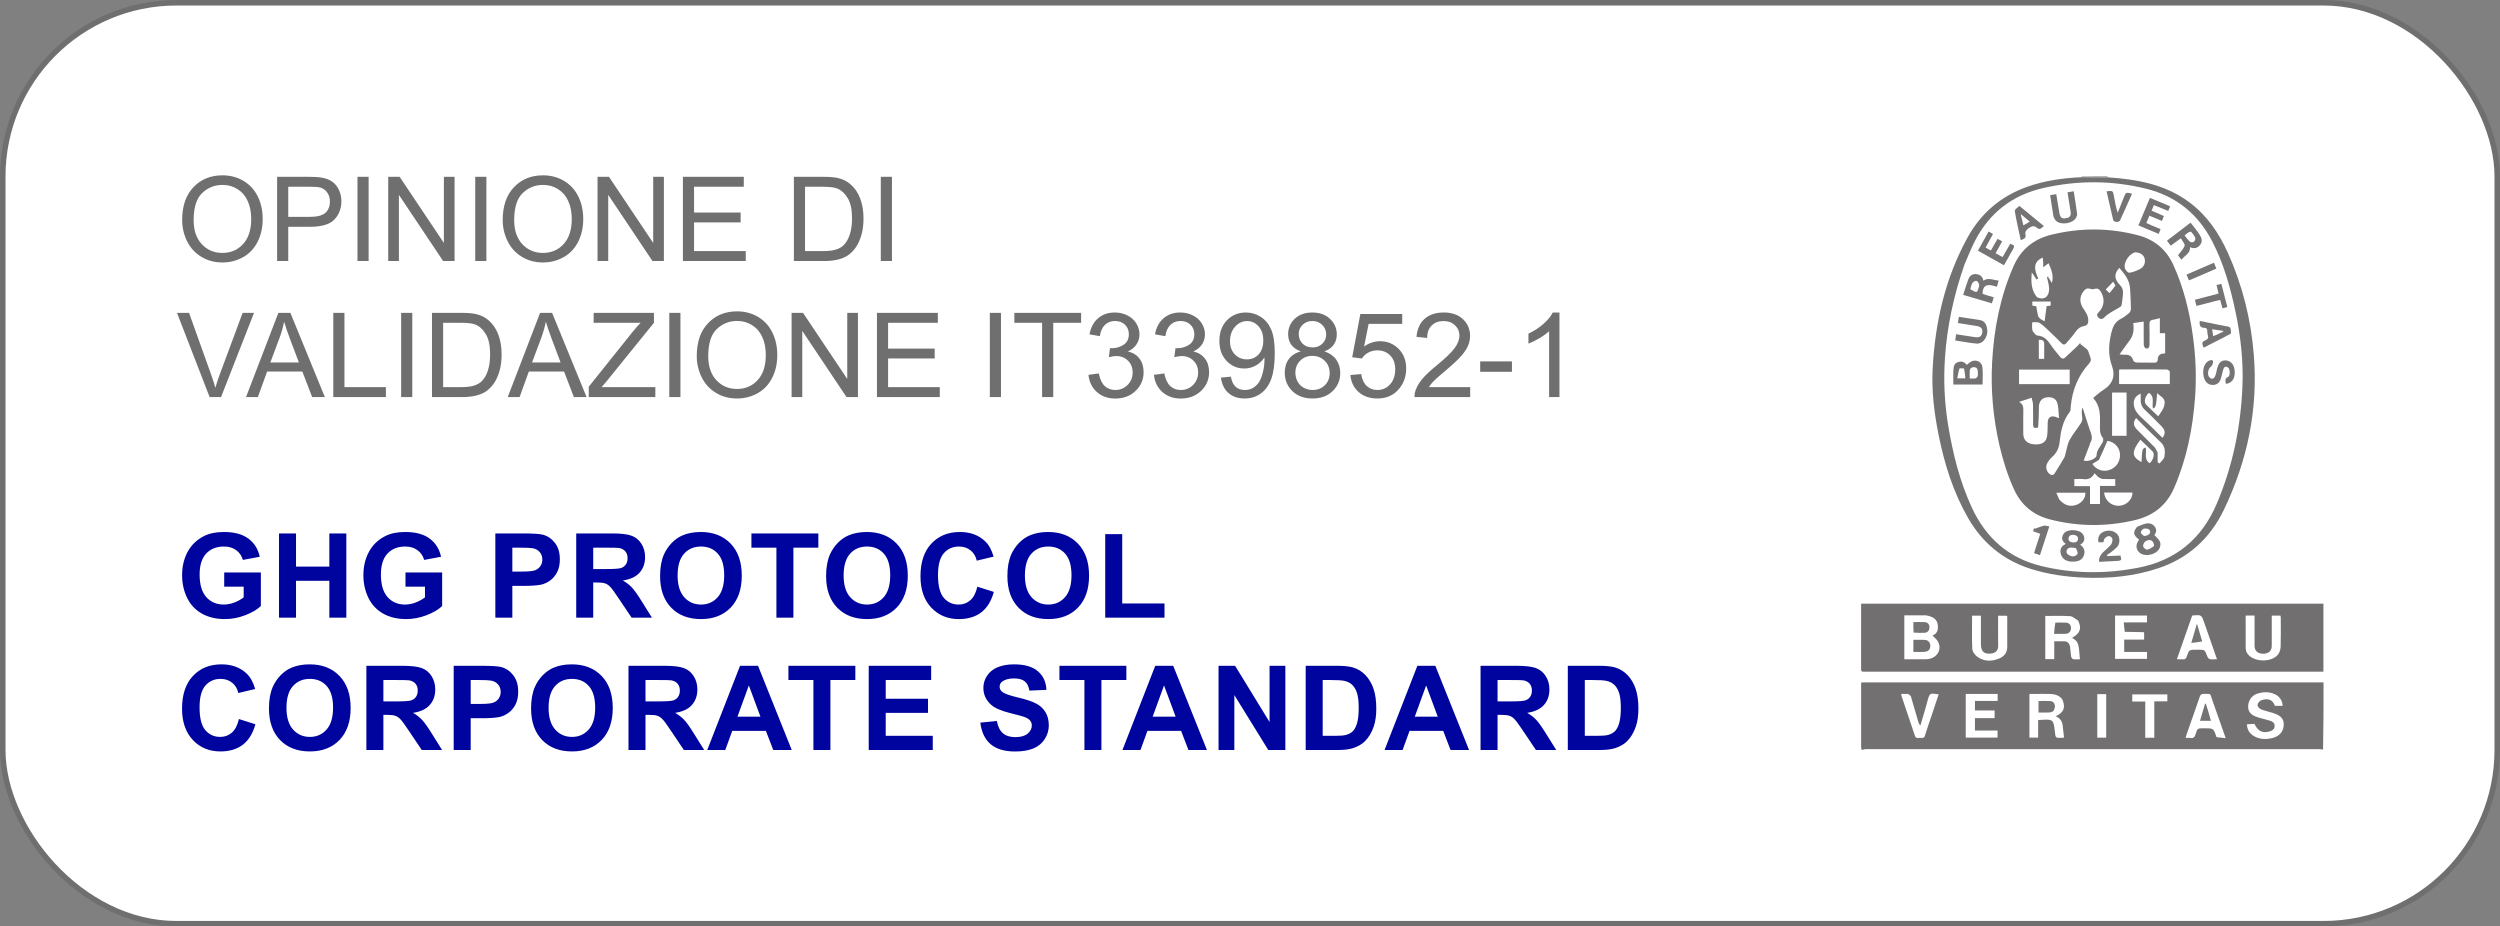
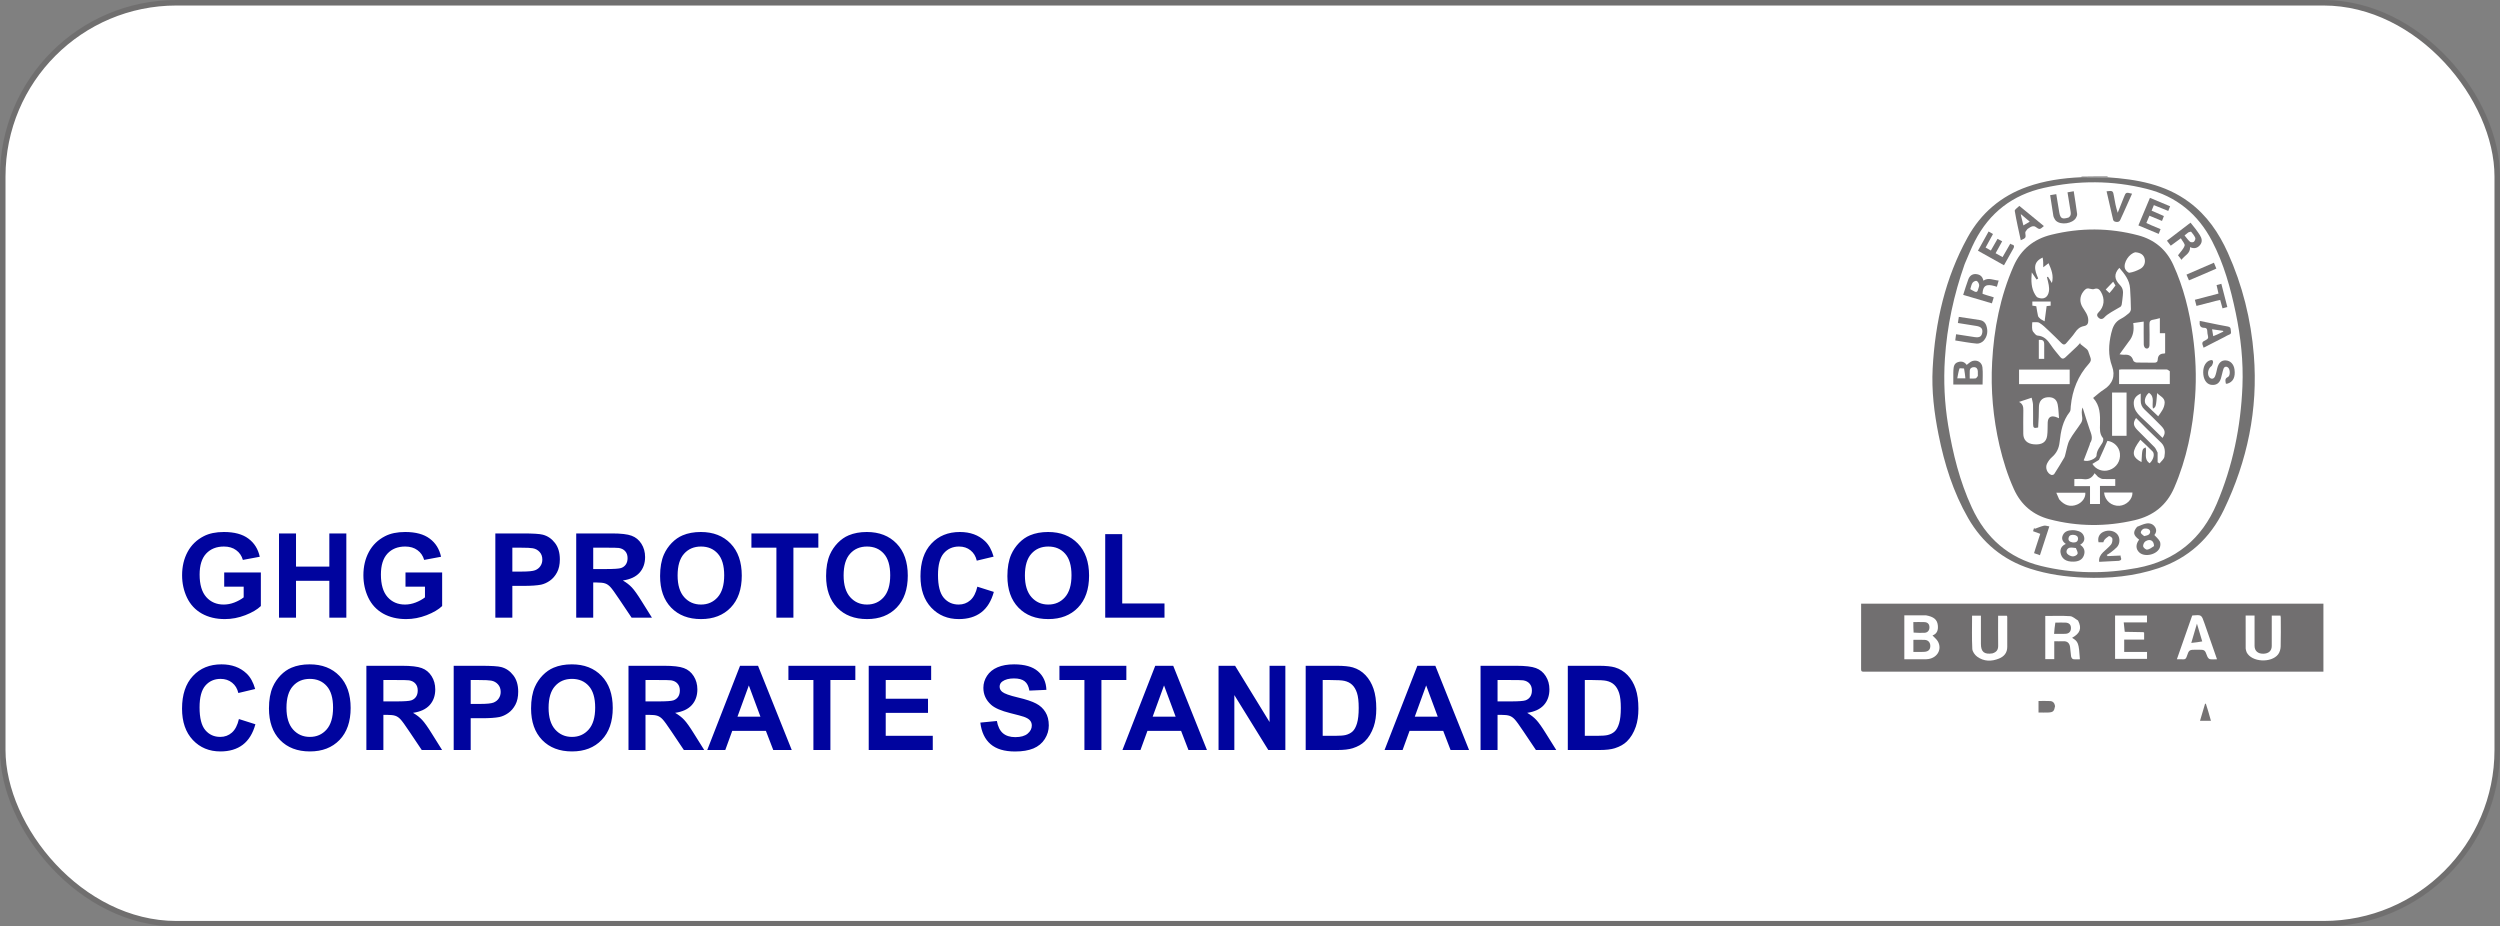
<svg xmlns="http://www.w3.org/2000/svg" width="680" height="252" viewBox="0 0 680 252" fill="none">
  <rect x="0" y="0" width="680" height="252" fill="#808080" stroke="none" />
  <rect x="0.75" y="0.75" width="678.5" height="250.5" rx="47.25" fill="white" />
  <rect x="0.75" y="0.75" width="678.5" height="250.5" rx="47.25" stroke="#706F6F" stroke-width="1.5" />
-   <path d="M49.547 59.844C49.547 56.042 50.568 53.068 52.609 50.922C54.651 48.766 57.286 47.688 60.516 47.688C62.63 47.688 64.537 48.193 66.234 49.203C67.932 50.214 69.224 51.625 70.109 53.438C71.005 55.24 71.453 57.286 71.453 59.578C71.453 61.901 70.984 63.979 70.047 65.812C69.109 67.646 67.781 69.037 66.062 69.984C64.344 70.922 62.49 71.391 60.5 71.391C58.344 71.391 56.417 70.87 54.719 69.828C53.021 68.787 51.734 67.365 50.859 65.562C49.984 63.76 49.547 61.854 49.547 59.844ZM52.672 59.891C52.672 62.651 53.411 64.828 54.891 66.422C56.38 68.005 58.245 68.797 60.484 68.797C62.766 68.797 64.641 67.995 66.109 66.391C67.588 64.787 68.328 62.51 68.328 59.562C68.328 57.698 68.01 56.073 67.375 54.688C66.75 53.292 65.828 52.214 64.609 51.453C63.401 50.682 62.042 50.297 60.531 50.297C58.385 50.297 56.536 51.036 54.984 52.516C53.443 53.984 52.672 56.443 52.672 59.891ZM75.375 71V48.094H84.016C85.537 48.094 86.698 48.167 87.5 48.312C88.625 48.5 89.568 48.859 90.328 49.391C91.088 49.911 91.698 50.646 92.156 51.594C92.625 52.542 92.859 53.583 92.859 54.719C92.859 56.667 92.24 58.318 91 59.672C89.76 61.016 87.521 61.688 84.281 61.688H78.406V71H75.375ZM78.406 58.984H84.328C86.287 58.984 87.677 58.62 88.5 57.891C89.323 57.161 89.734 56.135 89.734 54.812C89.734 53.854 89.49 53.036 89 52.359C88.521 51.672 87.885 51.219 87.094 51C86.583 50.865 85.641 50.797 84.266 50.797H78.406V58.984ZM97.234 71V48.094H100.266V71H97.234ZM105.594 71V48.094H108.703L120.734 66.078V48.094H123.641V71H120.531L108.5 53V71H105.594ZM129.266 71V48.094H132.297V71H129.266ZM136.734 59.844C136.734 56.042 137.755 53.068 139.797 50.922C141.839 48.766 144.474 47.688 147.703 47.688C149.818 47.688 151.724 48.193 153.422 49.203C155.12 50.214 156.411 51.625 157.297 53.438C158.193 55.24 158.641 57.286 158.641 59.578C158.641 61.901 158.172 63.979 157.234 65.812C156.297 67.646 154.969 69.037 153.25 69.984C151.531 70.922 149.677 71.391 147.688 71.391C145.531 71.391 143.604 70.87 141.906 69.828C140.208 68.787 138.922 67.365 138.047 65.562C137.172 63.76 136.734 61.854 136.734 59.844ZM139.859 59.891C139.859 62.651 140.599 64.828 142.078 66.422C143.568 68.005 145.432 68.797 147.672 68.797C149.953 68.797 151.828 67.995 153.297 66.391C154.776 64.787 155.516 62.51 155.516 59.562C155.516 57.698 155.198 56.073 154.562 54.688C153.938 53.292 153.016 52.214 151.797 51.453C150.589 50.682 149.229 50.297 147.719 50.297C145.573 50.297 143.724 51.036 142.172 52.516C140.63 53.984 139.859 56.443 139.859 59.891ZM162.531 71V48.094H165.641L177.672 66.078V48.094H180.578V71H177.469L165.438 53V71H162.531ZM185.75 71V48.094H202.312V50.797H188.781V57.812H201.453V60.5H188.781V68.297H202.844V71H185.75ZM215.938 71V48.094H223.828C225.609 48.094 226.969 48.203 227.906 48.422C229.219 48.724 230.339 49.271 231.266 50.062C232.474 51.083 233.375 52.391 233.969 53.984C234.573 55.568 234.875 57.38 234.875 59.422C234.875 61.161 234.672 62.703 234.266 64.047C233.859 65.391 233.339 66.505 232.703 67.391C232.068 68.266 231.37 68.958 230.609 69.469C229.859 69.969 228.948 70.349 227.875 70.609C226.812 70.87 225.589 71 224.203 71H215.938ZM218.969 68.297H223.859C225.37 68.297 226.552 68.156 227.406 67.875C228.271 67.594 228.958 67.198 229.469 66.688C230.188 65.969 230.745 65.005 231.141 63.797C231.547 62.578 231.75 61.104 231.75 59.375C231.75 56.979 231.354 55.141 230.562 53.859C229.781 52.568 228.828 51.703 227.703 51.266C226.891 50.953 225.583 50.797 223.781 50.797H218.969V68.297ZM239.578 71V48.094H242.609V71H239.578ZM57.016 108L48.141 85.094H51.422L57.375 101.734C57.854 103.068 58.255 104.318 58.578 105.484C58.932 104.234 59.344 102.984 59.812 101.734L66 85.094H69.094L60.125 108H57.016ZM66.922 108L75.719 85.094H78.984L88.359 108H84.906L82.234 101.062H72.656L70.141 108H66.922ZM73.531 98.594H81.297L78.906 92.25C78.177 90.323 77.635 88.74 77.281 87.5C76.99 88.969 76.578 90.427 76.047 91.875L73.531 98.594ZM90.656 108V85.094H93.688V105.297H104.969V108H90.656ZM109.109 108V85.094H112.141V108H109.109ZM117.5 108V85.094H125.391C127.172 85.094 128.531 85.203 129.469 85.422C130.781 85.724 131.901 86.271 132.828 87.062C134.036 88.083 134.938 89.391 135.531 90.984C136.135 92.568 136.438 94.38 136.438 96.422C136.438 98.162 136.234 99.703 135.828 101.047C135.422 102.391 134.901 103.505 134.266 104.391C133.63 105.266 132.932 105.958 132.172 106.469C131.422 106.969 130.51 107.349 129.438 107.609C128.375 107.87 127.151 108 125.766 108H117.5ZM120.531 105.297H125.422C126.932 105.297 128.115 105.156 128.969 104.875C129.833 104.594 130.521 104.198 131.031 103.688C131.75 102.969 132.307 102.005 132.703 100.797C133.109 99.578 133.312 98.104 133.312 96.375C133.312 93.979 132.917 92.141 132.125 90.859C131.344 89.568 130.391 88.703 129.266 88.266C128.453 87.953 127.146 87.797 125.344 87.797H120.531V105.297ZM138.109 108L146.906 85.094H150.172L159.547 108H156.094L153.422 101.062H143.844L141.328 108H138.109ZM144.719 98.594H152.484L150.094 92.25C149.365 90.323 148.823 88.74 148.469 87.5C148.177 88.969 147.766 90.427 147.234 91.875L144.719 98.594ZM160.141 108V105.188L171.875 90.516C172.708 89.474 173.5 88.568 174.25 87.797H161.469V85.094H177.875V87.797L165.016 103.688L163.625 105.297H178.25V108H160.141ZM182.047 108V85.094H185.078V108H182.047ZM189.516 96.844C189.516 93.042 190.536 90.068 192.578 87.922C194.62 85.766 197.255 84.688 200.484 84.688C202.599 84.688 204.505 85.193 206.203 86.203C207.901 87.213 209.193 88.625 210.078 90.438C210.974 92.24 211.422 94.287 211.422 96.578C211.422 98.901 210.953 100.979 210.016 102.812C209.078 104.646 207.75 106.036 206.031 106.984C204.312 107.922 202.458 108.391 200.469 108.391C198.312 108.391 196.385 107.87 194.688 106.828C192.99 105.786 191.703 104.365 190.828 102.562C189.953 100.76 189.516 98.854 189.516 96.844ZM192.641 96.891C192.641 99.651 193.38 101.828 194.859 103.422C196.349 105.005 198.214 105.797 200.453 105.797C202.734 105.797 204.609 104.995 206.078 103.391C207.557 101.786 208.297 99.51 208.297 96.562C208.297 94.698 207.979 93.073 207.344 91.688C206.719 90.292 205.797 89.213 204.578 88.453C203.37 87.682 202.01 87.297 200.5 87.297C198.354 87.297 196.505 88.037 194.953 89.516C193.411 90.984 192.641 93.443 192.641 96.891ZM215.312 108V85.094H218.422L230.453 103.078V85.094H233.359V108H230.25L218.219 90V108H215.312ZM238.531 108V85.094H255.094V87.797H241.562V94.812H254.234V97.5H241.562V105.297H255.625V108H238.531ZM269.234 108V85.094H272.266V108H269.234ZM283.453 108V87.797H275.906V85.094H294.062V87.797H286.484V108H283.453ZM296.062 101.953L298.875 101.578C299.198 103.172 299.745 104.323 300.516 105.031C301.297 105.729 302.245 106.078 303.359 106.078C304.682 106.078 305.797 105.62 306.703 104.703C307.62 103.786 308.078 102.651 308.078 101.297C308.078 100.005 307.656 98.943 306.812 98.109C305.969 97.266 304.896 96.844 303.594 96.844C303.062 96.844 302.401 96.948 301.609 97.156L301.922 94.688C302.109 94.708 302.26 94.719 302.375 94.719C303.573 94.719 304.651 94.406 305.609 93.781C306.568 93.156 307.047 92.193 307.047 90.891C307.047 89.859 306.698 89.005 306 88.328C305.302 87.651 304.401 87.312 303.297 87.312C302.203 87.312 301.292 87.656 300.562 88.344C299.833 89.031 299.365 90.062 299.156 91.438L296.344 90.938C296.688 89.052 297.469 87.594 298.688 86.562C299.906 85.521 301.422 85 303.234 85C304.484 85 305.635 85.271 306.688 85.812C307.74 86.344 308.542 87.073 309.094 88C309.656 88.927 309.938 89.912 309.938 90.953C309.938 91.943 309.672 92.844 309.141 93.656C308.609 94.469 307.823 95.115 306.781 95.594C308.135 95.906 309.188 96.557 309.938 97.547C310.688 98.526 311.062 99.755 311.062 101.234C311.062 103.234 310.333 104.932 308.875 106.328C307.417 107.714 305.573 108.406 303.344 108.406C301.333 108.406 299.661 107.807 298.328 106.609C297.005 105.411 296.25 103.859 296.062 101.953ZM313.875 101.953L316.688 101.578C317.01 103.172 317.557 104.323 318.328 105.031C319.109 105.729 320.057 106.078 321.172 106.078C322.495 106.078 323.609 105.62 324.516 104.703C325.432 103.786 325.891 102.651 325.891 101.297C325.891 100.005 325.469 98.943 324.625 98.109C323.781 97.266 322.708 96.844 321.406 96.844C320.875 96.844 320.214 96.948 319.422 97.156L319.734 94.688C319.922 94.708 320.073 94.719 320.188 94.719C321.385 94.719 322.464 94.406 323.422 93.781C324.38 93.156 324.859 92.193 324.859 90.891C324.859 89.859 324.51 89.005 323.812 88.328C323.115 87.651 322.214 87.312 321.109 87.312C320.016 87.312 319.104 87.656 318.375 88.344C317.646 89.031 317.177 90.062 316.969 91.438L314.156 90.938C314.5 89.052 315.281 87.594 316.5 86.562C317.719 85.521 319.234 85 321.047 85C322.297 85 323.448 85.271 324.5 85.812C325.552 86.344 326.354 87.073 326.906 88C327.469 88.927 327.75 89.912 327.75 90.953C327.75 91.943 327.484 92.844 326.953 93.656C326.422 94.469 325.635 95.115 324.594 95.594C325.948 95.906 327 96.557 327.75 97.547C328.5 98.526 328.875 99.755 328.875 101.234C328.875 103.234 328.146 104.932 326.688 106.328C325.229 107.714 323.385 108.406 321.156 108.406C319.146 108.406 317.474 107.807 316.141 106.609C314.818 105.411 314.062 103.859 313.875 101.953ZM332.094 102.703L334.797 102.453C335.026 103.724 335.464 104.646 336.109 105.219C336.755 105.792 337.583 106.078 338.594 106.078C339.458 106.078 340.214 105.88 340.859 105.484C341.516 105.089 342.052 104.562 342.469 103.906C342.885 103.24 343.234 102.344 343.516 101.219C343.797 100.094 343.938 98.948 343.938 97.781C343.938 97.656 343.932 97.469 343.922 97.219C343.359 98.115 342.589 98.844 341.609 99.406C340.641 99.958 339.589 100.234 338.453 100.234C336.557 100.234 334.953 99.547 333.641 98.172C332.328 96.797 331.672 94.984 331.672 92.734C331.672 90.412 332.354 88.542 333.719 87.125C335.094 85.708 336.812 85 338.875 85C340.365 85 341.724 85.401 342.953 86.203C344.193 87.005 345.13 88.151 345.766 89.641C346.411 91.12 346.734 93.266 346.734 96.078C346.734 99.005 346.417 101.339 345.781 103.078C345.146 104.807 344.198 106.125 342.938 107.031C341.688 107.938 340.219 108.391 338.531 108.391C336.74 108.391 335.276 107.896 334.141 106.906C333.005 105.906 332.323 104.505 332.094 102.703ZM343.609 92.594C343.609 90.979 343.177 89.698 342.312 88.75C341.458 87.802 340.427 87.328 339.219 87.328C337.969 87.328 336.88 87.838 335.953 88.859C335.026 89.88 334.562 91.203 334.562 92.828C334.562 94.287 335 95.474 335.875 96.391C336.76 97.297 337.849 97.75 339.141 97.75C340.443 97.75 341.51 97.297 342.344 96.391C343.188 95.474 343.609 94.208 343.609 92.594ZM353.812 95.578C352.646 95.151 351.781 94.542 351.219 93.75C350.656 92.958 350.375 92.01 350.375 90.906C350.375 89.24 350.974 87.838 352.172 86.703C353.37 85.568 354.964 85 356.953 85C358.953 85 360.562 85.583 361.781 86.75C363 87.906 363.609 89.318 363.609 90.984C363.609 92.047 363.328 92.974 362.766 93.766C362.214 94.547 361.37 95.151 360.234 95.578C361.641 96.037 362.708 96.776 363.438 97.797C364.177 98.818 364.547 100.036 364.547 101.453C364.547 103.411 363.854 105.057 362.469 106.391C361.083 107.724 359.26 108.391 357 108.391C354.74 108.391 352.917 107.724 351.531 106.391C350.146 105.047 349.453 103.375 349.453 101.375C349.453 99.885 349.828 98.641 350.578 97.641C351.339 96.63 352.417 95.943 353.812 95.578ZM353.25 90.812C353.25 91.896 353.599 92.781 354.297 93.469C354.995 94.156 355.901 94.5 357.016 94.5C358.099 94.5 358.984 94.162 359.672 93.484C360.37 92.797 360.719 91.958 360.719 90.969C360.719 89.938 360.359 89.073 359.641 88.375C358.932 87.667 358.047 87.312 356.984 87.312C355.911 87.312 355.021 87.656 354.312 88.344C353.604 89.031 353.25 89.854 353.25 90.812ZM352.344 101.391C352.344 102.193 352.531 102.969 352.906 103.719C353.292 104.469 353.859 105.052 354.609 105.469C355.359 105.875 356.167 106.078 357.031 106.078C358.375 106.078 359.484 105.646 360.359 104.781C361.234 103.917 361.672 102.818 361.672 101.484C361.672 100.13 361.219 99.01 360.312 98.125C359.417 97.24 358.292 96.797 356.938 96.797C355.615 96.797 354.516 97.234 353.641 98.109C352.776 98.984 352.344 100.078 352.344 101.391ZM367.297 102L370.25 101.75C370.469 103.188 370.974 104.271 371.766 105C372.568 105.719 373.531 106.078 374.656 106.078C376.01 106.078 377.156 105.568 378.094 104.547C379.031 103.526 379.5 102.172 379.5 100.484C379.5 98.88 379.047 97.615 378.141 96.688C377.245 95.76 376.068 95.297 374.609 95.297C373.703 95.297 372.885 95.505 372.156 95.922C371.427 96.328 370.854 96.859 370.438 97.516L367.797 97.172L370.016 85.406H381.406V88.094H372.266L371.031 94.25C372.406 93.292 373.849 92.812 375.359 92.812C377.359 92.812 379.047 93.505 380.422 94.891C381.797 96.276 382.484 98.057 382.484 100.234C382.484 102.307 381.88 104.099 380.672 105.609C379.203 107.464 377.198 108.391 374.656 108.391C372.573 108.391 370.87 107.807 369.547 106.641C368.234 105.474 367.484 103.927 367.297 102ZM399.891 105.297V108H384.75C384.729 107.323 384.839 106.672 385.078 106.047C385.464 105.016 386.078 104 386.922 103C387.776 102 389.005 100.844 390.609 99.531C393.099 97.49 394.781 95.875 395.656 94.688C396.531 93.49 396.969 92.359 396.969 91.297C396.969 90.182 396.568 89.245 395.766 88.484C394.974 87.713 393.938 87.328 392.656 87.328C391.302 87.328 390.219 87.734 389.406 88.547C388.594 89.359 388.182 90.484 388.172 91.922L385.281 91.625C385.479 89.469 386.224 87.828 387.516 86.703C388.807 85.568 390.542 85 392.719 85C394.917 85 396.656 85.609 397.938 86.828C399.219 88.047 399.859 89.557 399.859 91.359C399.859 92.276 399.672 93.177 399.297 94.062C398.922 94.948 398.297 95.88 397.422 96.859C396.557 97.838 395.115 99.182 393.094 100.891C391.406 102.307 390.323 103.271 389.844 103.781C389.365 104.281 388.969 104.786 388.656 105.297H399.891ZM402.609 101.125V98.297H411.25V101.125H402.609ZM424.172 108H421.359V90.078C420.682 90.724 419.792 91.37 418.688 92.016C417.594 92.662 416.609 93.146 415.734 93.469V90.75C417.307 90.01 418.682 89.115 419.859 88.062C421.036 87.01 421.87 85.99 422.359 85H424.172V108Z" fill="#706F6F" />
  <path d="M60.984 159.578V155.719H70.953V164.844C69.984 165.781 68.578 166.609 66.734 167.328C64.901 168.036 63.042 168.391 61.156 168.391C58.76 168.391 56.672 167.891 54.891 166.891C53.109 165.88 51.771 164.443 50.875 162.578C49.979 160.703 49.531 158.667 49.531 156.469C49.531 154.083 50.031 151.964 51.031 150.109C52.031 148.255 53.495 146.833 55.422 145.844C56.891 145.083 58.719 144.703 60.906 144.703C63.75 144.703 65.969 145.302 67.562 146.5C69.167 147.688 70.198 149.333 70.656 151.438L66.062 152.297C65.74 151.172 65.13 150.286 64.234 149.641C63.349 148.984 62.24 148.656 60.906 148.656C58.885 148.656 57.276 149.297 56.078 150.578C54.891 151.859 54.297 153.76 54.297 156.281C54.297 159 54.901 161.042 56.109 162.406C57.318 163.76 58.901 164.438 60.859 164.438C61.828 164.438 62.797 164.25 63.766 163.875C64.745 163.49 65.583 163.026 66.281 162.484V159.578H60.984ZM75.89 168V145.094H80.515V154.109H89.578V145.094H94.203V168H89.578V157.984H80.515V168H75.89ZM110.296 159.578V155.719H120.264V164.844C119.296 165.781 117.889 166.609 116.046 167.328C114.212 168.036 112.353 168.391 110.467 168.391C108.072 168.391 105.983 167.891 104.202 166.891C102.421 165.88 101.082 164.443 100.186 162.578C99.29 160.703 98.843 158.667 98.843 156.469C98.843 154.083 99.343 151.964 100.342 150.109C101.342 148.255 102.806 146.833 104.733 145.844C106.202 145.083 108.03 144.703 110.217 144.703C113.061 144.703 115.28 145.302 116.874 146.5C118.478 147.688 119.509 149.333 119.967 151.438L115.374 152.297C115.051 151.172 114.441 150.286 113.546 149.641C112.66 148.984 111.551 148.656 110.217 148.656C108.197 148.656 106.587 149.297 105.389 150.578C104.202 151.859 103.608 153.76 103.608 156.281C103.608 159 104.212 161.042 105.421 162.406C106.629 163.76 108.212 164.438 110.171 164.438C111.139 164.438 112.108 164.25 113.077 163.875C114.056 163.49 114.895 163.026 115.592 162.484V159.578H110.296ZM134.732 168V145.094H142.154C144.966 145.094 146.8 145.208 147.654 145.438C148.966 145.781 150.065 146.531 150.951 147.688C151.836 148.833 152.279 150.318 152.279 152.141C152.279 153.547 152.024 154.729 151.513 155.688C151.003 156.646 150.352 157.401 149.56 157.953C148.779 158.495 147.982 158.854 147.169 159.031C146.065 159.25 144.466 159.359 142.372 159.359H139.357V168H134.732ZM139.357 148.969V155.469H141.888C143.711 155.469 144.93 155.349 145.544 155.109C146.159 154.87 146.638 154.495 146.982 153.984C147.336 153.474 147.513 152.88 147.513 152.203C147.513 151.37 147.268 150.682 146.779 150.141C146.289 149.599 145.669 149.26 144.919 149.125C144.367 149.021 143.258 148.969 141.591 148.969H139.357ZM156.731 168V145.094H166.466C168.914 145.094 170.69 145.302 171.794 145.719C172.908 146.125 173.799 146.854 174.466 147.906C175.132 148.958 175.466 150.161 175.466 151.516C175.466 153.234 174.96 154.656 173.95 155.781C172.94 156.896 171.429 157.599 169.419 157.891C170.419 158.474 171.242 159.115 171.887 159.812C172.544 160.51 173.424 161.75 174.528 163.531L177.325 168H171.794L168.45 163.016C167.262 161.234 166.45 160.115 166.012 159.656C165.575 159.188 165.111 158.87 164.622 158.703C164.132 158.526 163.356 158.438 162.294 158.438H161.356V168H156.731ZM161.356 154.781H164.778C166.997 154.781 168.382 154.688 168.934 154.5C169.486 154.312 169.919 153.99 170.231 153.531C170.544 153.073 170.7 152.5 170.7 151.812C170.7 151.042 170.492 150.422 170.075 149.953C169.669 149.474 169.091 149.172 168.341 149.047C167.966 148.995 166.841 148.969 164.966 148.969H161.356V154.781ZM179.543 156.688C179.543 154.354 179.892 152.396 180.59 150.812C181.111 149.646 181.819 148.599 182.715 147.672C183.621 146.745 184.611 146.057 185.684 145.609C187.111 145.005 188.757 144.703 190.621 144.703C193.996 144.703 196.694 145.75 198.715 147.844C200.746 149.938 201.762 152.849 201.762 156.578C201.762 160.276 200.757 163.172 198.746 165.266C196.736 167.349 194.048 168.391 190.684 168.391C187.277 168.391 184.569 167.354 182.559 165.281C180.548 163.198 179.543 160.333 179.543 156.688ZM184.309 156.531C184.309 159.125 184.908 161.094 186.106 162.438C187.304 163.771 188.824 164.438 190.668 164.438C192.512 164.438 194.022 163.776 195.199 162.453C196.387 161.12 196.981 159.125 196.981 156.469C196.981 153.844 196.402 151.885 195.246 150.594C194.1 149.302 192.574 148.656 190.668 148.656C188.762 148.656 187.225 149.312 186.059 150.625C184.892 151.927 184.309 153.896 184.309 156.531ZM211.183 168V148.969H204.386V145.094H222.589V148.969H215.808V168H211.183ZM224.698 156.688C224.698 154.354 225.047 152.396 225.745 150.812C226.266 149.646 226.974 148.599 227.87 147.672C228.776 146.745 229.766 146.057 230.839 145.609C232.266 145.005 233.912 144.703 235.776 144.703C239.151 144.703 241.849 145.75 243.87 147.844C245.901 149.938 246.917 152.849 246.917 156.578C246.917 160.276 245.912 163.172 243.901 165.266C241.891 167.349 239.203 168.391 235.839 168.391C232.432 168.391 229.724 167.354 227.714 165.281C225.703 163.198 224.698 160.333 224.698 156.688ZM229.464 156.531C229.464 159.125 230.063 161.094 231.261 162.438C232.459 163.771 233.979 164.438 235.823 164.438C237.667 164.438 239.177 163.776 240.354 162.453C241.542 161.12 242.136 159.125 242.136 156.469C242.136 153.844 241.557 151.885 240.401 150.594C239.255 149.302 237.729 148.656 235.823 148.656C233.917 148.656 232.38 149.312 231.214 150.625C230.047 151.927 229.464 153.896 229.464 156.531ZM265.838 159.578L270.322 161C269.635 163.5 268.489 165.359 266.885 166.578C265.291 167.786 263.265 168.391 260.807 168.391C257.765 168.391 255.265 167.354 253.307 165.281C251.349 163.198 250.369 160.354 250.369 156.75C250.369 152.938 251.354 149.979 253.322 147.875C255.291 145.76 257.88 144.703 261.088 144.703C263.89 144.703 266.166 145.531 267.916 147.188C268.958 148.167 269.739 149.573 270.26 151.406L265.682 152.5C265.411 151.312 264.843 150.375 263.979 149.688C263.125 149 262.083 148.656 260.854 148.656C259.156 148.656 257.776 149.266 256.713 150.484C255.661 151.703 255.135 153.677 255.135 156.406C255.135 159.302 255.656 161.365 256.697 162.594C257.739 163.823 259.093 164.438 260.76 164.438C261.989 164.438 263.046 164.047 263.932 163.266C264.817 162.484 265.453 161.255 265.838 159.578ZM274.009 156.688C274.009 154.354 274.358 152.396 275.056 150.812C275.577 149.646 276.285 148.599 277.181 147.672C278.087 146.745 279.077 146.057 280.15 145.609C281.577 145.005 283.223 144.703 285.087 144.703C288.462 144.703 291.16 145.75 293.181 147.844C295.212 149.938 296.228 152.849 296.228 156.578C296.228 160.276 295.223 163.172 293.212 165.266C291.202 167.349 288.515 168.391 285.15 168.391C281.744 168.391 279.035 167.354 277.025 165.281C275.015 163.198 274.009 160.333 274.009 156.688ZM278.775 156.531C278.775 159.125 279.374 161.094 280.572 162.438C281.77 163.771 283.291 164.438 285.134 164.438C286.978 164.438 288.489 163.776 289.666 162.453C290.853 161.12 291.447 159.125 291.447 156.469C291.447 153.844 290.869 151.885 289.712 150.594C288.567 149.302 287.041 148.656 285.134 148.656C283.228 148.656 281.692 149.312 280.525 150.625C279.358 151.927 278.775 153.896 278.775 156.531ZM300.618 168V145.281H305.243V164.141H316.743V168H300.618ZM64.984 195.578L69.469 197C68.781 199.5 67.635 201.359 66.031 202.578C64.438 203.786 62.411 204.391 59.953 204.391C56.911 204.391 54.411 203.354 52.453 201.281C50.495 199.198 49.516 196.354 49.516 192.75C49.516 188.938 50.5 185.979 52.469 183.875C54.438 181.76 57.026 180.703 60.234 180.703C63.036 180.703 65.312 181.531 67.062 183.188C68.104 184.167 68.885 185.573 69.406 187.406L64.828 188.5C64.557 187.312 63.99 186.375 63.125 185.688C62.271 185 61.229 184.656 60 184.656C58.302 184.656 56.922 185.266 55.859 186.484C54.807 187.703 54.281 189.677 54.281 192.406C54.281 195.302 54.802 197.365 55.844 198.594C56.885 199.823 58.24 200.438 59.906 200.438C61.135 200.438 62.193 200.047 63.078 199.266C63.964 198.484 64.599 197.255 64.984 195.578ZM73.156 192.688C73.156 190.354 73.505 188.396 74.203 186.812C74.723 185.646 75.432 184.599 76.328 183.672C77.234 182.745 78.223 182.057 79.296 181.609C80.723 181.005 82.369 180.703 84.234 180.703C87.609 180.703 90.307 181.75 92.328 183.844C94.359 185.938 95.374 188.849 95.374 192.578C95.374 196.276 94.369 199.172 92.359 201.266C90.348 203.349 87.661 204.391 84.296 204.391C80.89 204.391 78.182 203.354 76.171 201.281C74.161 199.198 73.156 196.333 73.156 192.688ZM77.921 192.531C77.921 195.125 78.52 197.094 79.718 198.438C80.916 199.771 82.437 200.438 84.281 200.438C86.124 200.438 87.635 199.776 88.812 198.453C89.999 197.12 90.593 195.125 90.593 192.469C90.593 189.844 90.015 187.885 88.859 186.594C87.713 185.302 86.187 184.656 84.281 184.656C82.374 184.656 80.838 185.312 79.671 186.625C78.505 187.927 77.921 189.896 77.921 192.531ZM99.655 204V181.094H109.389C111.837 181.094 113.613 181.302 114.717 181.719C115.832 182.125 116.723 182.854 117.389 183.906C118.056 184.958 118.389 186.161 118.389 187.516C118.389 189.234 117.884 190.656 116.874 191.781C115.863 192.896 114.353 193.599 112.342 193.891C113.342 194.474 114.165 195.115 114.811 195.812C115.467 196.51 116.348 197.75 117.452 199.531L120.249 204H114.717L111.374 199.016C110.186 197.234 109.374 196.115 108.936 195.656C108.499 195.188 108.035 194.87 107.546 194.703C107.056 194.526 106.28 194.438 105.217 194.438H104.28V204H99.655ZM104.28 190.781H107.702C109.921 190.781 111.306 190.688 111.858 190.5C112.41 190.312 112.842 189.99 113.155 189.531C113.467 189.073 113.624 188.5 113.624 187.812C113.624 187.042 113.415 186.422 112.999 185.953C112.592 185.474 112.014 185.172 111.264 185.047C110.889 184.995 109.764 184.969 107.889 184.969H104.28V190.781ZM123.404 204V181.094H130.826C133.639 181.094 135.472 181.208 136.326 181.438C137.639 181.781 138.738 182.531 139.623 183.688C140.509 184.833 140.951 186.318 140.951 188.141C140.951 189.547 140.696 190.729 140.186 191.688C139.675 192.646 139.024 193.401 138.232 193.953C137.451 194.495 136.654 194.854 135.842 195.031C134.738 195.25 133.139 195.359 131.045 195.359H128.029V204H123.404ZM128.029 184.969V191.469H130.561C132.384 191.469 133.602 191.349 134.217 191.109C134.831 190.87 135.311 190.495 135.654 189.984C136.009 189.474 136.186 188.88 136.186 188.203C136.186 187.37 135.941 186.682 135.451 186.141C134.962 185.599 134.342 185.26 133.592 185.125C133.04 185.021 131.93 184.969 130.264 184.969H128.029ZM144.451 192.688C144.451 190.354 144.8 188.396 145.497 186.812C146.018 185.646 146.727 184.599 147.622 183.672C148.529 182.745 149.518 182.057 150.591 181.609C152.018 181.005 153.664 180.703 155.529 180.703C158.904 180.703 161.602 181.75 163.622 183.844C165.654 185.938 166.669 188.849 166.669 192.578C166.669 196.276 165.664 199.172 163.654 201.266C161.643 203.349 158.956 204.391 155.591 204.391C152.185 204.391 149.477 203.354 147.466 201.281C145.456 199.198 144.451 196.333 144.451 192.688ZM149.216 192.531C149.216 195.125 149.815 197.094 151.013 198.438C152.211 199.771 153.732 200.438 155.576 200.438C157.419 200.438 158.93 199.776 160.107 198.453C161.294 197.12 161.888 195.125 161.888 192.469C161.888 189.844 161.31 187.885 160.154 186.594C159.008 185.302 157.482 184.656 155.576 184.656C153.669 184.656 152.133 185.312 150.966 186.625C149.8 187.927 149.216 189.896 149.216 192.531ZM170.95 204V181.094H180.684C183.132 181.094 184.908 181.302 186.012 181.719C187.127 182.125 188.018 182.854 188.684 183.906C189.351 184.958 189.684 186.161 189.684 187.516C189.684 189.234 189.179 190.656 188.169 191.781C187.158 192.896 185.648 193.599 183.637 193.891C184.637 194.474 185.46 195.115 186.106 195.812C186.762 196.51 187.643 197.75 188.747 199.531L191.544 204H186.012L182.669 199.016C181.481 197.234 180.669 196.115 180.231 195.656C179.794 195.188 179.33 194.87 178.841 194.703C178.351 194.526 177.575 194.438 176.512 194.438H175.575V204H170.95ZM175.575 190.781H178.997C181.216 190.781 182.601 190.688 183.153 190.5C183.705 190.312 184.137 189.99 184.45 189.531C184.762 189.073 184.919 188.5 184.919 187.812C184.919 187.042 184.71 186.422 184.294 185.953C183.887 185.474 183.309 185.172 182.559 185.047C182.184 184.995 181.059 184.969 179.184 184.969H175.575V190.781ZM215.356 204H210.324L208.324 198.797H199.168L197.277 204H192.371L201.293 181.094H206.184L215.356 204ZM206.84 194.938L203.684 186.438L200.59 194.938H206.84ZM221.246 204V184.969H214.449V181.094H232.652V184.969H225.871V204H221.246ZM236.292 204V181.094H253.276V184.969H240.917V190.047H252.417V193.906H240.917V200.141H253.714V204H236.292ZM266.65 196.547L271.15 196.109C271.421 197.62 271.968 198.729 272.791 199.438C273.624 200.146 274.744 200.5 276.15 200.5C277.64 200.5 278.759 200.188 279.509 199.562C280.27 198.927 280.65 198.188 280.65 197.344C280.65 196.802 280.489 196.344 280.166 195.969C279.853 195.583 279.301 195.25 278.509 194.969C277.968 194.781 276.733 194.448 274.806 193.969C272.327 193.354 270.587 192.599 269.587 191.703C268.181 190.443 267.478 188.906 267.478 187.094C267.478 185.927 267.806 184.839 268.462 183.828C269.129 182.807 270.082 182.031 271.322 181.5C272.572 180.969 274.077 180.703 275.837 180.703C278.712 180.703 280.874 181.333 282.322 182.594C283.78 183.854 284.546 185.536 284.619 187.641L279.994 187.844C279.796 186.667 279.369 185.823 278.712 185.312C278.067 184.792 277.093 184.531 275.791 184.531C274.447 184.531 273.395 184.807 272.634 185.359C272.145 185.714 271.9 186.188 271.9 186.781C271.9 187.323 272.129 187.786 272.587 188.172C273.171 188.661 274.587 189.172 276.837 189.703C279.087 190.234 280.749 190.786 281.822 191.359C282.905 191.922 283.749 192.698 284.353 193.688C284.968 194.667 285.275 195.88 285.275 197.328C285.275 198.641 284.91 199.87 284.181 201.016C283.452 202.161 282.421 203.016 281.087 203.578C279.754 204.13 278.093 204.406 276.103 204.406C273.207 204.406 270.983 203.74 269.431 202.406C267.879 201.062 266.952 199.109 266.65 196.547ZM294.962 204V184.969H288.165V181.094H306.368V184.969H299.587V204H294.962ZM328.289 204H323.258L321.258 198.797H312.102L310.211 204H305.305L314.227 181.094H319.117L328.289 204ZM319.774 194.938L316.617 186.438L313.524 194.938H319.774ZM331.445 204V181.094H335.945L345.32 196.391V181.094H349.617V204H344.976L335.742 189.062V204H331.445ZM355.147 181.094H363.601C365.507 181.094 366.96 181.24 367.96 181.531C369.304 181.927 370.455 182.63 371.413 183.641C372.371 184.651 373.101 185.891 373.601 187.359C374.101 188.818 374.351 190.62 374.351 192.766C374.351 194.651 374.116 196.276 373.647 197.641C373.075 199.307 372.257 200.656 371.194 201.688C370.392 202.469 369.309 203.078 367.944 203.516C366.924 203.839 365.559 204 363.851 204H355.147V181.094ZM359.772 184.969V200.141H363.226C364.517 200.141 365.45 200.068 366.022 199.922C366.772 199.734 367.392 199.417 367.882 198.969C368.382 198.521 368.788 197.786 369.101 196.766C369.413 195.734 369.569 194.333 369.569 192.562C369.569 190.792 369.413 189.432 369.101 188.484C368.788 187.536 368.351 186.797 367.788 186.266C367.226 185.734 366.512 185.375 365.647 185.188C365.002 185.042 363.736 184.969 361.851 184.969H359.772ZM399.584 204H394.553L392.553 198.797H383.397L381.506 204H376.6L385.522 181.094H390.413L399.584 204ZM391.069 194.938L387.913 186.438L384.819 194.938H391.069ZM402.709 204V181.094H412.443C414.891 181.094 416.667 181.302 417.771 181.719C418.886 182.125 419.776 182.854 420.443 183.906C421.11 184.958 421.443 186.161 421.443 187.516C421.443 189.234 420.938 190.656 419.927 191.781C418.917 192.896 417.407 193.599 415.396 193.891C416.396 194.474 417.219 195.115 417.865 195.812C418.521 196.51 419.401 197.75 420.506 199.531L423.302 204H417.771L414.427 199.016C413.24 197.234 412.427 196.115 411.99 195.656C411.552 195.188 411.089 194.87 410.599 194.703C410.11 194.526 409.334 194.438 408.271 194.438H407.334V204H402.709ZM407.334 190.781H410.756C412.974 190.781 414.36 190.688 414.912 190.5C415.464 190.312 415.896 189.99 416.209 189.531C416.521 189.073 416.677 188.5 416.677 187.812C416.677 187.042 416.469 186.422 416.052 185.953C415.646 185.474 415.068 185.172 414.318 185.047C413.943 184.995 412.818 184.969 410.943 184.969H407.334V190.781ZM426.443 181.094H434.896C436.802 181.094 438.255 181.24 439.255 181.531C440.599 181.927 441.75 182.63 442.708 183.641C443.666 184.651 444.396 185.891 444.896 187.359C445.396 188.818 445.646 190.62 445.646 192.766C445.646 194.651 445.411 196.276 444.943 197.641C444.37 199.307 443.552 200.656 442.489 201.688C441.687 202.469 440.604 203.078 439.239 203.516C438.219 203.839 436.854 204 435.146 204H426.443V181.094ZM431.068 184.969V200.141H434.521C435.812 200.141 436.745 200.068 437.318 199.922C438.068 199.734 438.687 199.417 439.177 198.969C439.677 198.521 440.083 197.786 440.396 196.766C440.708 195.734 440.864 194.333 440.864 192.562C440.864 190.792 440.708 189.432 440.396 188.484C440.083 187.536 439.646 186.797 439.083 186.266C438.521 185.734 437.807 185.375 436.943 185.188C436.297 185.042 435.031 184.969 433.146 184.969H431.068Z" fill="#00049E" />
  <path d="M507.083 182.688C506.549 182.715 506.214 182.691 506.216 182.076C506.233 176.146 506.226 170.216 506.226 164.206C548.154 164.206 590.03 164.206 631.97 164.206C631.97 170.333 631.97 176.447 631.97 182.688C590.352 182.688 548.765 182.688 507.083 182.688ZM523.84 167.363C521.899 167.363 519.957 167.363 517.976 167.363C517.976 171.393 517.976 175.31 517.976 179.328C519.81 179.328 521.585 179.332 523.36 179.324C523.763 179.323 524.172 179.318 524.567 179.253C526.988 178.856 528.242 176.618 527.141 174.532C526.801 173.886 526.15 173.403 525.639 172.843C526.896 172.392 527.238 171.358 527.085 170.052C526.907 168.54 526.015 167.755 523.84 167.363ZM565.225 168.778C564.51 168.366 563.817 167.653 563.078 167.601C560.849 167.443 558.603 167.544 556.314 167.544C556.314 171.388 556.314 175.307 556.314 179.277C557.133 179.277 557.892 179.277 558.758 179.277C558.758 177.663 558.758 176.098 558.758 174.426C559.66 174.426 560.46 174.453 561.257 174.419C562.338 174.373 562.895 174.949 563.053 175.932C563.192 176.792 563.191 177.675 563.334 178.534C563.382 178.82 563.655 179.248 563.882 179.289C564.481 179.396 565.111 179.325 565.735 179.325C565.441 174.903 565.291 174.503 563.608 173.487C565.817 172.248 566.314 170.912 565.225 168.778ZM577.928 171.854C577.842 171.049 577.756 170.243 577.654 169.295C579.877 169.295 581.912 169.295 583.981 169.295C583.981 168.58 583.981 167.995 583.981 167.424C581.037 167.424 578.165 167.424 575.3 167.424C575.3 171.412 575.3 175.307 575.3 179.217C578.236 179.217 581.107 179.217 583.992 179.217C583.992 178.575 583.992 178.018 583.992 177.331C581.9 177.331 579.863 177.331 577.782 177.331C577.782 176.172 577.782 175.143 577.782 173.972C579.613 173.972 581.408 173.972 583.204 173.972C583.204 173.231 583.204 172.634 583.204 172.062C583.099 172.006 583.041 171.948 582.982 171.947C581.365 171.925 579.749 171.909 577.928 171.854ZM541.94 177.72C539.716 178.06 538.81 177.315 538.81 175.141C538.809 172.592 538.809 170.043 538.809 167.457C537.957 167.457 537.208 167.457 536.403 167.457C536.403 170.521 536.315 173.516 536.465 176.5C536.502 177.238 537.152 178.15 537.788 178.614C539.615 179.946 541.683 179.964 543.738 179.124C545.127 178.557 545.974 177.548 545.972 175.96C545.968 173.234 545.978 170.507 545.972 167.781C545.972 167.662 545.881 167.544 545.851 167.472C545.041 167.472 544.289 167.472 543.487 167.472C543.487 170.251 543.459 172.943 543.501 175.633C543.517 176.7 543.101 177.365 541.94 177.72ZM611.082 177.416C612.47 180.169 617.822 180.361 619.643 177.999C620.077 177.437 620.316 176.593 620.338 175.869C620.42 173.243 620.373 170.614 620.368 167.986C620.368 167.798 620.315 167.61 620.29 167.445C619.465 167.445 618.716 167.445 617.918 167.445C617.918 170.259 617.925 172.986 617.915 175.712C617.91 177.034 617.075 177.784 615.625 177.81C614.144 177.837 613.26 177.061 613.242 175.692C613.228 174.58 613.24 173.468 613.24 172.357C613.24 170.718 613.24 169.08 613.24 167.431C612.355 167.431 611.603 167.431 610.816 167.431C610.816 170.466 610.81 173.426 610.824 176.386C610.826 176.68 610.951 176.974 611.082 177.416ZM599.982 170.586C599.849 170.205 599.713 169.825 599.581 169.443C598.805 167.205 598.805 167.205 596.435 167.396C596.403 167.399 596.372 167.419 596.263 167.461C594.906 171.337 593.531 175.265 592.109 179.327C592.756 179.327 593.259 179.291 593.755 179.336C594.316 179.386 594.585 179.186 594.77 178.637C595.421 176.712 595.444 176.719 597.52 176.719C597.621 176.719 597.722 176.719 597.824 176.719C599.728 176.719 599.71 176.726 600.371 178.513C600.487 178.826 600.795 179.228 601.078 179.287C601.653 179.408 602.272 179.324 603.027 179.324C602.002 176.373 601.022 173.553 599.982 170.586Z" fill="#716F70" />
-   <path d="M506.408 204C506.347 203.789 506.233 203.579 506.232 203.368C506.223 197.606 506.225 191.843 506.227 186.08C506.227 185.95 506.254 185.819 506.276 185.619C548.163 185.619 590.031 185.619 632 185.619C632 191.71 632 197.796 631.873 203.869C631.449 203.825 631.152 203.764 630.854 203.764C589.716 203.76 548.577 203.76 507.438 203.77C507.095 203.77 506.752 203.92 506.408 204ZM560.955 190.246C560.142 189.132 558.954 188.81 557.674 188.761C556.43 188.714 555.183 188.747 553.937 188.745C553.281 188.745 552.626 188.745 552.004 188.745C552.004 192.78 552.004 196.7 552.004 200.629C552.814 200.629 553.54 200.629 554.374 200.629C554.374 199.811 554.374 199.045 554.374 198.279C554.374 197.48 554.374 196.68 554.374 195.862C554.722 195.837 554.955 195.821 555.188 195.805C558.402 195.59 558.589 195.747 558.917 198.956C559.101 200.758 559.102 200.759 560.923 200.682C561.083 200.676 561.241 200.635 561.419 200.607C561.293 199.5 561.17 198.435 561.052 197.37C560.922 196.19 560.353 195.311 559.151 194.834C561.371 193.781 561.902 192.449 560.955 190.246ZM538.492 188.743C537.227 188.743 535.962 188.743 534.678 188.743C534.678 192.808 534.678 196.726 534.678 200.63C537.623 200.63 540.496 200.63 543.331 200.63C543.331 199.96 543.331 199.375 543.331 198.706C541.236 198.706 539.228 198.706 537.189 198.706C537.189 197.563 537.189 196.51 537.189 195.341C539.027 195.341 540.794 195.341 542.537 195.341C542.537 194.605 542.537 193.986 542.537 193.251C540.698 193.251 538.934 193.251 537.184 193.251C537.184 192.337 537.184 191.545 537.184 190.645C539.284 190.645 541.318 190.645 543.364 190.645C543.364 189.976 543.364 189.418 543.364 188.743C541.772 188.743 540.233 188.743 538.492 188.743ZM619.52 189.26C617.781 188.106 615.895 188.073 613.994 188.671C612.433 189.163 611.483 190.622 611.494 192.232C611.504 193.642 612.273 194.506 614.043 195.083C614.427 195.208 614.817 195.314 615.206 195.422C615.984 195.638 616.777 195.812 617.539 196.074C618.202 196.302 618.747 196.691 618.7 197.526C618.655 198.331 618.145 198.698 617.446 198.913C615.471 199.522 614.164 198.919 613.207 196.891C612.577 196.925 611.919 196.96 611.168 197C611.213 198.548 611.939 199.571 613.145 200.26C614.696 201.145 616.377 201.148 618.055 200.75C620.018 200.286 621.101 198.993 621.176 197.16C621.24 195.587 620.416 194.632 618.364 193.968C617.244 193.606 616.076 193.372 614.993 192.926C614.562 192.748 613.998 192.122 614.038 191.759C614.09 191.284 614.601 190.619 615.054 190.473C616.6 189.977 618.058 189.988 618.772 191.994C619.478 191.994 620.169 191.994 620.882 191.994C620.851 190.866 620.402 190.035 619.52 189.26ZM602.897 200.501C603.677 200.591 604.457 200.681 605.395 200.789C604.114 197.142 602.934 193.747 601.728 190.362C601.028 188.398 601.578 188.818 599.47 188.732C598.824 188.706 598.532 188.917 598.321 189.537C597.15 192.974 595.928 196.394 594.728 199.822C594.635 200.088 594.579 200.367 594.487 200.713C594.993 200.713 595.403 200.661 595.795 200.723C596.627 200.856 596.967 200.487 597.196 199.713C597.676 198.084 597.721 198.097 599.415 198.096C599.516 198.096 599.617 198.096 599.718 198.096C602.09 198.096 602.09 198.096 602.897 200.501ZM519.004 188.745C518.388 188.745 517.772 188.745 517.133 188.745C517.16 189.027 517.152 189.131 517.182 189.223C518.408 192.859 519.652 196.489 520.856 200.131C521.166 201.07 521.889 200.618 522.447 200.701C522.961 200.778 523.385 200.743 523.593 200.063C524.214 198.036 524.925 196.037 525.598 194.025C526.171 192.31 526.739 190.594 527.314 188.863C524.908 188.476 524.88 188.492 524.293 190.604C524.139 191.155 524.005 191.712 523.845 192.261C523.352 193.95 522.851 195.637 522.353 197.324C522.015 197.002 521.885 196.707 521.796 196.4C521.13 194.106 520.485 191.805 519.794 189.518C519.706 189.226 519.393 189.003 519.004 188.745ZM583.507 199.389C583.507 199.81 583.507 200.231 583.507 200.66C584.395 200.66 585.123 200.66 585.968 200.66C585.968 197.363 585.968 194.116 585.968 190.767C587.211 190.767 588.341 190.767 589.52 190.767C589.52 190.077 589.52 189.489 589.52 188.878C586.298 188.878 583.125 188.878 579.977 188.878C579.977 189.544 579.977 190.127 579.977 190.814C581.185 190.814 582.312 190.814 583.507 190.814C583.507 193.677 583.507 196.434 583.507 199.389ZM572.888 193.14C572.888 191.703 572.888 190.266 572.888 188.811C572.003 188.811 571.248 188.811 570.457 188.811C570.457 192.793 570.457 196.708 570.457 200.651C571.276 200.651 572.029 200.651 572.888 200.651C572.888 198.174 572.888 195.758 572.888 193.14Z" fill="#727071" />
  <path d="M522.423 177.334C521.726 177.334 521.123 177.334 520.442 177.334C520.442 176.272 520.442 175.186 520.442 174.035C521.503 174.035 522.54 173.986 523.569 174.049C524.507 174.106 525.073 174.825 525.045 175.76C525.018 176.685 524.517 177.197 523.525 177.292C523.191 177.324 522.854 177.321 522.423 177.334Z" fill="#727071" />
  <path d="M520.502 172.063C520.428 171.111 520.428 170.217 520.428 169.202C521.458 169.202 522.455 169.167 523.448 169.213C524.248 169.249 524.766 169.673 524.807 170.531C524.85 171.417 524.367 172.063 523.49 172.12C522.523 172.184 521.548 172.125 520.502 172.063Z" fill="#757374" />
  <path d="M559.054 169.356C560.025 169.342 560.898 169.316 561.769 169.345C562.779 169.379 563.303 169.91 563.3 170.827C563.296 171.804 562.766 172.367 561.747 172.4C560.812 172.431 559.875 172.407 558.71 172.407C558.795 171.361 558.875 170.365 559.054 169.356Z" fill="#716F70" />
  <path d="M599.008 174.466C598.091 174.649 597.16 174.752 596.026 174.878C596.557 173.069 597.024 171.48 597.567 169.634C598.092 171.383 598.543 172.885 599.008 174.466Z" fill="#757374" />
  <path d="M558.976 192.061C558.745 193.444 558.444 193.742 557.154 193.801C556.289 193.841 555.421 193.809 554.477 193.809C554.477 192.774 554.477 191.79 554.477 190.672C555.535 190.672 556.597 190.626 557.653 190.688C558.407 190.732 558.85 191.227 558.976 192.061Z" fill="#757374" />
  <path d="M600.646 193.495C600.896 194.375 601.124 195.176 601.376 196.062C600.361 196.062 599.441 196.062 598.401 196.062C598.87 194.478 599.322 192.956 599.773 191.433C599.846 191.423 599.919 191.412 599.992 191.402C600.203 192.073 600.413 192.745 600.646 193.495Z" fill="#747273" />
  <path d="M566.146 48.215C566.163 48.174 566.18 48.134 566.151 48.047C568.468 48 570.833 48 573.292 48C573.343 48.026 573.3 48.051 573.186 48.144C570.793 48.212 568.47 48.213 566.146 48.215Z" fill="#757374" />
  <path d="M566.05 48.205C568.47 48.213 570.793 48.212 573.203 48.217C581.203 48.772 588.865 50.089 595.467 54.997C600.294 58.585 603.531 63.348 605.961 68.733C609.962 77.601 612.276 86.916 613.047 96.596C614.223 111.351 611.29 125.347 604.908 138.64C601.188 146.389 595.249 151.827 587.087 154.557C580.544 156.746 573.74 157.405 566.843 157.114C561.871 156.905 556.965 156.217 552.233 154.693C544.835 152.311 539.2 147.656 535.326 140.912C531.27 133.853 528.879 126.192 527.29 118.259C526.096 112.297 525.36 106.272 525.686 100.184C526.357 87.657 529.086 75.647 535.191 64.572C538.835 57.962 544.282 53.332 551.386 50.811C556.073 49.148 560.983 48.432 566.05 48.205ZM534.388 71.83C531.45 80.166 529.588 88.73 529.014 97.558C528.618 103.634 528.908 109.682 529.901 115.69C531.172 123.39 533.046 130.92 536.334 138.041C540.137 146.276 546.281 151.775 555.172 153.945C563.84 156.06 572.556 156.13 581.332 154.478C591.724 152.521 598.864 146.64 602.968 136.987C607.299 126.799 609.49 116.124 609.943 105.089C610.22 98.358 609.497 91.697 608.123 85.111C606.715 78.368 604.896 71.747 601.695 65.598C597.862 58.235 591.979 53.394 583.873 51.367C574.584 49.044 565.264 49.024 555.939 51.105C547.433 53.003 541.138 57.837 537.155 65.596C536.142 67.569 535.343 69.651 534.388 71.83Z" fill="#737272" />
  <path d="M543.866 121.209C542.13 113.658 541.444 106.089 541.863 98.445C542.358 89.436 544.046 80.676 547.707 72.363C549.712 67.808 553.176 65.025 557.958 63.849C565.832 61.914 573.709 61.927 581.555 63.998C585.983 65.166 589.214 67.832 591.129 72.024C593.924 78.143 595.513 84.6 596.443 91.234C597.227 96.823 597.471 102.435 597.058 108.071C596.434 116.56 594.781 124.807 591.389 132.66C589.305 137.484 585.668 140.322 580.584 141.501C572.851 143.294 565.151 143.256 557.477 141.25C552.968 140.071 549.726 137.33 547.791 133.065C546.072 129.278 544.841 125.33 543.866 121.209ZM568.329 78.513C567.51 78.255 567.057 78.809 566.647 79.335C565.676 80.581 565.607 82.166 566.431 83.532C567.101 84.645 567.977 85.635 568.013 87.064C568.035 87.962 567.775 88.52 566.859 88.687C565.753 88.89 565.027 89.508 564.405 90.441C563.722 91.467 562.834 92.357 562.045 93.314C561.589 93.868 561.173 93.781 560.705 93.315C559.561 92.174 558.415 91.034 557.236 89.931C556.428 89.174 555.632 88.366 554.696 87.803C554.204 87.507 553.425 87.688 552.775 87.654C552.754 88.155 552.695 88.658 552.726 89.156C552.748 89.519 552.794 89.948 553 90.216C553.329 90.642 553.777 91.24 554.214 91.274C555.988 91.413 556.942 92.501 557.837 93.849C558.612 95.016 559.546 96.08 560.437 97.167C560.821 97.636 561.289 97.662 561.749 97.232C562.828 96.222 563.914 95.217 564.983 94.195C565.306 93.886 565.583 93.529 565.882 93.194C565.861 93.311 565.839 93.427 565.818 93.543C566.385 93.99 566.961 94.425 567.513 94.889C567.7 95.046 567.882 95.252 567.972 95.475C568.2 96.035 568.349 96.628 568.577 97.188C568.853 97.862 568.702 98.351 568.204 98.901C565.226 102.188 563.674 106.101 563.248 110.49C563.196 111.021 563.258 111.686 562.968 112.051C561.049 114.471 560.524 117.345 560.209 120.272C560.029 121.945 559.383 123.268 558.11 124.366C557.566 124.835 557.107 125.473 556.789 126.122C556.233 127.256 556.825 128.75 557.942 129.173C558.157 129.254 558.62 129.13 558.737 128.95C559.686 127.481 560.594 125.986 561.478 124.477C561.673 124.145 561.723 123.727 561.832 123.346C562.181 122.125 562.33 120.796 562.921 119.707C563.815 118.062 565.048 116.604 566.066 115.021C566.317 114.632 566.428 114.052 566.372 113.588C566.258 112.63 566.089 111.699 566.475 110.851C567.106 112.837 567.691 114.837 568.382 116.799C568.817 118.035 569.396 119.213 568.527 120.484C568.438 120.615 568.455 120.813 568.396 120.969C567.948 122.153 567.493 123.335 567.039 124.517C566.948 124.754 566.852 124.989 566.761 125.215C567.824 125.786 570.227 124.755 570.255 123.897C570.3 122.484 571.192 121.565 571.835 120.475C572.052 120.107 572.198 119.379 571.994 119.135C571.039 117.992 571.176 116.682 571.203 115.378C571.256 112.829 571.251 110.302 569.33 108.244C570.336 107.445 571.2 106.619 572.192 105.999C574.661 104.457 575.424 102.187 574.486 99.634C573.372 96.605 573.545 93.713 574.244 90.679C574.645 88.938 575.247 87.533 576.922 86.694C577.696 86.306 578.405 85.757 579.067 85.191C579.356 84.944 579.611 84.469 579.607 84.102C579.583 82.217 579.502 80.331 579.379 78.449C579.23 76.163 577.881 74.503 576.459 72.853C574.886 74.548 575.153 76.029 576.572 77.474C577.5 78.42 577.527 79.283 577.412 80.352C577.323 81.187 577.238 82.023 577.103 82.85C577.066 83.078 576.908 83.359 576.719 83.476C575.893 83.989 575.016 84.419 574.197 84.941C573.558 85.348 572.89 85.768 572.394 86.324C571.878 86.902 571.287 86.845 570.898 86.503C570.532 86.181 570.101 85.661 570.784 84.987C572.4 83.39 572.576 81.307 571.456 79.386C571.001 78.604 570.453 78.281 569.54 78.636C569.243 78.751 568.837 78.588 568.329 78.513ZM578.998 92.944C578.196 94.049 577.395 95.153 576.516 96.366C577.028 96.425 577.398 96.533 577.753 96.498C579.012 96.373 579.868 96.772 580.25 98.076C580.324 98.329 580.838 98.597 581.158 98.608C582.74 98.663 584.327 98.601 585.91 98.65C586.548 98.67 586.88 98.437 586.903 97.84C586.947 96.69 587.538 96.165 588.66 96.165C588.749 96.165 588.838 96.099 588.916 96.068C588.916 94.247 588.916 92.45 588.916 90.639C588.409 90.639 587.987 90.639 587.483 90.639C587.483 89.278 587.483 87.974 587.483 86.531C586.799 86.699 586.229 86.89 585.643 86.969C584.847 87.078 584.621 87.472 584.646 88.259C584.705 90.111 584.675 91.967 584.662 93.821C584.656 94.62 584.138 95.043 583.54 94.684C583.284 94.531 583.11 94.042 583.104 93.702C583.064 91.654 583.084 89.605 583.084 87.467C582.089 87.611 581.213 87.738 580.239 87.879C580.507 89.759 580.283 91.42 578.998 92.944ZM554.375 116.275C553.248 116.558 553.007 116.398 552.999 115.308C552.987 113.556 553.025 111.802 552.977 110.051C552.96 109.452 552.746 108.858 552.606 108.18C551.373 108.589 550.363 108.925 549.18 109.318C550.251 109.882 550.364 110.69 550.345 111.619C550.302 113.741 550.325 115.865 550.332 117.988C550.338 119.666 551.379 120.695 553.21 120.855C555.343 121.042 556.575 120.317 556.823 118.552C556.991 117.36 556.925 116.136 556.973 114.927C557.029 113.54 557.809 112.984 559.126 113.389C559.375 113.465 559.611 113.581 560.052 113.759C559.933 112.427 559.918 111.219 559.697 110.05C559.411 108.536 558.38 107.897 556.806 108.067C555.398 108.219 554.602 109.172 554.584 110.687C554.564 112.503 554.522 114.318 554.375 116.275ZM590.187 100.968C589.898 100.802 589.609 100.493 589.318 100.49C585.249 100.458 581.179 100.466 577.109 100.472C576.856 100.472 576.604 100.534 576.392 100.562C576.392 101.914 576.392 103.169 576.392 104.463C581.033 104.463 585.583 104.463 590.187 104.463C590.187 103.305 590.187 102.231 590.187 100.968ZM559.934 104.485C560.931 104.485 561.929 104.485 562.953 104.485C562.953 103.092 562.953 101.834 562.953 100.533C558.321 100.533 553.759 100.533 549.181 100.533C549.181 101.863 549.181 103.126 549.181 104.485C552.74 104.485 556.236 104.485 559.934 104.485ZM578.425 108.794C578.425 108.131 578.425 107.467 578.425 106.764C577.048 106.764 575.785 106.764 574.483 106.764C574.483 110.733 574.483 114.648 574.483 118.546C575.827 118.546 577.091 118.546 578.425 118.546C578.425 115.318 578.425 112.156 578.425 108.794ZM555.598 70.054C552.732 71.377 553.434 73.532 554.389 75.745C554.244 75.844 554.099 75.944 553.955 76.043C553.56 75.457 553.165 74.871 552.639 74.089C552.437 76.415 552.47 78.377 553.567 80.16C553.754 80.463 553.999 80.826 554.302 80.946C555.888 81.571 557.041 80.912 557.313 79.219C557.402 78.669 557.344 78.078 557.256 77.521C557.144 76.807 556.935 76.109 556.768 75.404C556.861 75.358 556.953 75.312 557.046 75.266C557.387 75.81 557.727 76.355 558.12 76.982C558.66 74.977 557.976 73.318 557.208 71.592C556.745 71.948 556.405 72.209 555.765 72.7C555.765 71.651 555.765 70.874 555.598 70.054ZM570.912 125.094C570.317 125.458 569.723 125.822 569.127 126.184C570.093 127.755 572 128.434 573.758 127.835C575.691 127.176 576.826 125.406 576.623 123.365C576.448 121.596 575.033 120.143 573.216 119.91C572.486 121.594 571.752 123.289 570.912 125.094ZM570.681 129.725C570.393 129.42 570.104 129.114 569.726 128.714C569.031 129.998 568.074 130.514 566.707 130.323C565.895 130.21 565.054 130.303 564.22 130.303C564.22 131.01 564.22 131.564 564.22 132.226C565.652 132.226 567.017 132.226 568.484 132.226C568.484 133.899 568.484 135.467 568.484 137.082C569.413 137.082 570.235 137.082 571.193 137.082C571.193 135.428 571.193 133.837 571.193 132.166C572.663 132.166 573.999 132.166 575.348 132.166C575.348 131.5 575.348 130.924 575.348 130.302C574.149 130.302 573.037 130.341 571.93 130.281C571.541 130.26 571.166 129.997 570.681 129.725ZM586.872 123.115C586.872 123.99 586.872 124.866 586.872 125.741C587.049 125.847 587.226 125.953 587.402 126.059C587.862 125.451 588.606 124.893 588.723 124.225C588.953 122.914 588.932 121.505 587.863 120.438C586.675 119.252 585.441 118.111 584.243 116.935C583.144 115.856 582.065 114.756 581.006 113.693C580.163 114.924 580.196 115.767 581.375 116.972C582.904 118.533 584.488 120.04 586.008 121.61C586.364 121.977 586.557 122.501 586.872 123.115ZM582.214 113.308C583.073 114.115 583.941 114.911 584.786 115.731C585.946 116.857 587.088 118.001 588.209 119.109C589.048 117.883 589.018 117.055 587.826 115.834C586.344 114.317 584.838 112.822 583.296 111.367C582.576 110.687 582.262 109.904 582.275 108.946C582.282 108.332 582.276 107.719 582.276 107.051C580.855 107.705 580.235 108.594 580.406 110.112C580.556 111.436 581.227 112.351 582.214 113.308ZM580.819 68.616C579.16 68.96 577.503 71.412 577.983 73.021C578.129 73.514 578.853 74.238 579.214 74.185C580.217 74.038 581.22 73.636 582.126 73.153C583.194 72.582 583.601 71.473 583.354 70.412C583.105 69.344 582.311 68.739 580.819 68.616ZM560.091 135.811C561.514 137.505 563.18 137.989 564.989 137.234C566.407 136.642 567.333 135.305 567.206 134.029C564.639 134.029 562.072 134.029 559.314 134.029C559.582 134.659 559.799 135.17 560.091 135.811ZM574.307 133.963C573.643 133.963 572.98 133.963 572.309 133.963C572.5 136.15 574.34 137.705 576.465 137.573C578.409 137.452 580.097 135.788 580.027 133.963C578.19 133.963 576.348 133.963 574.307 133.963ZM588.794 109.435C588.741 108.095 587.518 107.787 586.744 106.915C586.427 110.673 586.427 110.673 585.607 111.145C585.236 109.718 586.217 107.934 584.51 106.846C583.443 107.71 583.043 109.342 583.764 110.084C584.792 111.143 585.888 112.137 587.03 113.229C587.829 112.056 588.749 111.054 588.794 109.435ZM581.34 120.804C579.675 123.366 580.306 124.55 582.49 125.686C582.669 122.091 582.669 122.091 583.638 121.709C583.974 123.137 583.025 124.898 584.712 126.002C585.722 125.093 586.167 123.489 585.521 122.813C584.466 121.709 583.32 120.69 582.177 119.602C581.883 120.024 581.653 120.353 581.34 120.804ZM555.073 86.811C555.413 86.999 555.754 87.187 556.133 87.396C556.325 85.949 556.505 84.597 556.683 83.263C557.111 83.215 557.435 83.179 557.775 83.142C557.775 82.736 557.775 82.388 557.775 82.013C556.082 82.013 554.453 82.013 552.795 82.013C552.795 82.422 552.795 82.773 552.795 83.129C553.199 83.193 553.548 83.249 553.871 83.3C554.03 84.231 554.138 85.099 554.344 85.944C554.417 86.242 554.73 86.481 555.073 86.811ZM554.559 94.647C554.559 95.615 554.559 96.582 554.559 97.611C555.124 97.611 555.5 97.611 556.022 97.611C556.022 96.264 556.018 94.99 556.024 93.716C556.028 92.66 555.688 92.361 554.557 92.45C554.557 93.118 554.557 93.785 554.559 94.647ZM575.405 77.655C575.219 77.345 575.033 77.035 574.785 76.621C574.083 77.358 573.447 78.026 572.754 78.753C573.111 79.09 573.411 79.373 573.774 79.716C574.373 79.019 574.895 78.411 575.405 77.655Z" fill="#716F70" />
  <path d="M531.3 101.431C531.308 101.133 531.308 100.93 531.323 100.729C531.39 99.806 531.461 98.873 532.532 98.505C533.551 98.155 534.381 98.446 534.932 99.254C535.47 98.878 535.927 98.38 536.486 98.203C537.807 97.783 539.079 98.536 539.226 99.935C539.386 101.452 539.262 102.999 539.262 104.599C536.666 104.599 534.055 104.599 531.299 104.599C531.299 103.586 531.299 102.557 531.3 101.431ZM537.978 102.264C537.975 101.83 537.99 101.395 537.967 100.962C537.932 100.301 537.584 99.864 536.912 99.864C536.285 99.864 535.806 100.18 535.773 100.879C535.741 101.537 535.766 102.197 535.766 102.955C536.328 102.955 536.828 103.009 537.307 102.932C537.55 102.892 537.755 102.615 537.978 102.264ZM534.223 100.229C533.789 100.224 533.016 100.105 532.974 100.231C532.694 101.071 532.569 101.964 532.381 102.901C533.256 102.901 533.841 102.901 534.586 102.901C534.492 102 534.406 101.181 534.223 100.229Z" fill="#747273" />
  <path d="M581.29 143.29C582.159 142.951 582.949 142.547 583.785 142.396C584.71 142.23 585.6 142.486 586.168 143.359C586.712 144.195 586.448 144.955 585.992 145.533C586.53 146.137 587.13 146.624 587.466 147.253C587.687 147.667 587.659 148.323 587.517 148.804C586.925 150.797 583.447 151.688 581.907 150.282C580.891 149.355 580.869 148.047 581.846 146.786C580.227 145.567 580.084 144.76 581.29 143.29ZM585.891 148.534C585.906 147.078 584.826 146.431 583.559 147.24C583.186 147.479 582.867 148.187 582.936 148.615C582.994 148.979 583.676 149.538 584.023 149.498C584.648 149.428 585.229 148.972 585.891 148.534ZM583.216 145.825C583.598 145.712 584.022 145.669 584.353 145.471C584.947 145.116 585.026 144.299 584.452 143.961C584.077 143.74 583.465 143.68 583.059 143.826C582.71 143.952 582.298 144.469 582.293 144.819C582.288 145.141 582.788 145.47 583.216 145.825Z" fill="#757374" />
  <path d="M560.434 150.142C560.407 149.069 560.896 148.409 561.906 147.952C561.004 147.322 560.65 146.528 561.092 145.568C561.579 144.51 562.56 144.257 563.61 144.204C563.976 144.186 564.353 144.23 564.714 144.299C565.689 144.485 566.531 144.905 566.843 145.925C567.138 146.891 566.725 147.631 565.799 148.177C566.956 148.937 567.22 149.967 566.798 151.109C566.34 152.346 565.258 152.724 564.04 152.766C561.909 152.839 560.671 151.957 560.434 150.142ZM564.639 149.064C564.083 149.024 563.505 148.869 562.977 148.971C562.221 149.117 561.813 150.067 562.296 150.622C562.64 151.018 563.283 151.317 563.807 151.341C564.243 151.362 564.943 151.013 565.082 150.656C565.238 150.256 564.894 149.661 564.639 149.064ZM563.806 147.553C564.506 147.588 565.143 147.438 565.22 146.623C565.284 145.946 564.815 145.582 564.176 145.498C563.498 145.408 562.843 145.501 562.659 146.295C562.483 147.05 562.958 147.399 563.806 147.553Z" fill="#757374" />
  <path d="M540.319 80.274C541.001 80.483 541.607 80.665 542.303 80.874C542.133 81.423 541.987 81.895 541.796 82.513C539.22 81.752 536.691 81.005 533.985 80.205C534.46 78.748 534.869 77.338 535.387 75.969C535.733 75.051 536.446 74.462 537.493 74.555C538.523 74.648 539.262 75.164 539.477 76.341C540.863 75.398 542.189 76.205 543.637 76.312C543.473 76.882 543.337 77.354 543.15 78.001C541.309 77.442 539.338 76.835 539.25 79.914C539.552 80.016 539.897 80.131 540.319 80.274ZM535.917 78.648C536.32 78.873 536.71 79.126 537.129 79.316C537.583 79.523 537.886 79.379 537.998 78.853C538.095 78.397 538.384 77.937 538.333 77.508C538.285 77.103 537.984 76.556 537.648 76.41C537.385 76.297 536.757 76.604 536.544 76.904C536.229 77.347 536.137 77.95 535.917 78.648Z" fill="#757374" />
  <path d="M597.17 62.247C597.603 62.854 598.019 63.388 598.371 63.96C598.918 64.85 599.135 65.784 598.383 66.674C597.669 67.519 596.773 67.723 595.697 67.223C595.784 68.999 594.175 69.476 593.366 70.666C592.964 70.143 592.659 69.747 592.419 69.434C593.078 68.532 593.9 67.763 594.215 66.823C594.373 66.354 593.606 65.574 593.191 64.813C592.213 65.532 591.36 66.16 590.45 66.829C590.112 66.388 589.79 65.969 589.408 65.472C591.555 63.83 593.655 62.223 595.823 60.565C596.293 61.151 596.708 61.671 597.17 62.247ZM595.214 63.22C594.904 63.469 594.593 63.719 594.197 64.038C594.71 64.655 595.125 65.273 595.667 65.747C595.882 65.935 596.497 65.953 596.714 65.779C596.981 65.564 597.23 64.985 597.12 64.711C596.876 64.103 596.426 63.568 596.002 63.05C595.926 62.958 595.57 63.096 595.214 63.22Z" fill="#757374" />
  <path d="M601.952 98.65C601.802 99.031 601.722 99.445 601.474 99.616C600.619 100.205 600.291 101.735 600.914 102.572C601.391 103.215 602.158 103.148 602.496 102.349C602.78 101.678 602.903 100.935 603.073 100.218C603.432 98.708 604.218 97.961 605.406 98.028C606.667 98.098 607.585 99.048 607.785 100.492C608.077 102.597 607.386 103.941 605.786 104.372C605.696 104.396 605.591 104.367 605.439 104.36C605.333 103.658 605.028 103.01 605.997 102.543C606.643 102.231 606.635 100.599 606.117 100.057C605.646 99.564 605.015 99.655 604.78 100.338C604.486 101.192 604.357 102.102 604.082 102.964C603.661 104.287 602.78 104.836 601.484 104.671C601.417 104.663 601.35 104.656 601.284 104.642C600.066 104.381 599.283 103.075 599.268 101.279C599.253 99.578 600.045 98.27 601.234 97.974C601.788 97.837 601.981 98.046 601.952 98.65Z" fill="#757374" />
  <path d="M585.198 61.288C586.04 61.642 586.811 61.964 587.676 62.326C587.499 62.775 587.346 63.162 587.166 63.619C585.295 62.837 583.509 62.089 581.644 61.309C582.697 58.794 583.718 56.356 584.782 53.816C586.623 54.585 588.405 55.33 590.272 56.11C590.097 56.547 589.953 56.907 589.766 57.375C588.456 56.846 587.197 56.336 585.853 55.792C585.641 56.314 585.457 56.766 585.238 57.304C586.371 57.799 587.437 58.264 588.577 58.762C588.408 59.203 588.258 59.595 588.066 60.096C586.911 59.615 585.812 59.158 584.641 58.671C584.354 59.355 584.099 59.966 583.809 60.657C584.285 60.874 584.706 61.065 585.198 61.288Z" fill="#757374" />
  <path d="M547.724 67.434C546.836 69.022 545.984 70.545 545.083 72.154C542.713 70.829 540.407 69.539 538.003 68.194C538.983 66.425 539.921 64.733 540.902 62.963C541.323 63.208 541.686 63.42 542.091 63.657C541.411 64.902 540.769 66.077 540.082 67.334C540.562 67.604 540.99 67.845 541.514 68.14C542.121 67.081 542.699 66.072 543.333 64.965C543.729 65.176 544.097 65.373 544.59 65.636C543.991 66.725 543.418 67.766 542.805 68.879C543.44 69.232 544.018 69.553 544.698 69.931C545.395 68.718 546.073 67.538 546.801 66.271C547.162 66.68 548.105 66.394 547.724 67.434Z" fill="#757374" />
  <path d="M562.635 59.175C563.3 58.723 563.314 58.162 563.201 57.516C562.905 55.829 562.652 54.134 562.361 52.315C562.928 52.215 563.432 52.126 564.056 52.016C564.38 54.133 564.714 56.149 564.976 58.174C565.022 58.534 564.844 58.982 564.639 59.306C563.677 60.827 560.667 61.28 559.287 60.11C558.997 59.864 558.809 59.475 558.634 59.123C558.518 58.889 558.494 58.605 558.453 58.339C558.183 56.618 557.919 54.897 557.64 53.085C558.215 52.989 558.726 52.904 559.304 52.808C559.585 54.527 559.835 56.153 560.121 57.771C560.414 59.428 560.896 59.701 562.635 59.175Z" fill="#757374" />
  <path d="M536.125 86.68C536.944 86.81 537.672 86.947 538.405 87.039C539.387 87.163 540.003 87.718 540.3 88.624C540.785 90.109 540.563 91.536 539.536 92.685C539.127 93.142 538.302 93.513 537.705 93.462C535.773 93.296 533.858 92.917 531.828 92.603C531.906 92.022 531.975 91.509 532.056 90.914C533.8 91.184 535.451 91.455 537.107 91.691C538.454 91.883 539.009 91.532 539.18 90.445C539.345 89.394 538.843 88.854 537.546 88.653C535.92 88.401 534.296 88.135 532.544 87.855C532.63 87.296 532.707 86.791 532.799 86.191C533.927 86.357 534.982 86.512 536.125 86.68Z" fill="#757374" />
-   <path d="M576.311 152.545C574.482 152.641 572.741 152.731 570.974 152.822C570.828 151.68 571.358 150.909 572.021 150.229C572.725 149.506 573.569 148.907 574.195 148.128C574.515 147.73 574.623 147.044 574.568 146.514C574.54 146.232 573.962 145.807 573.631 145.807C573.247 145.807 572.793 146.135 572.499 146.444C572.271 146.685 572.241 147.115 572.111 147.498C571.671 147.498 571.238 147.498 570.805 147.497C570.494 146.284 570.988 145.199 572.087 144.678C573.462 144.027 575.141 144.334 575.963 145.387C576.703 146.336 576.66 147.937 575.792 148.838C575.258 149.392 574.628 149.857 574.019 150.334C573.71 150.574 573.351 150.751 573.015 150.956C573.108 151.058 573.202 151.16 573.295 151.263C574.428 151.213 575.56 151.163 576.809 151.109C576.683 151.647 577.511 152.303 576.311 152.545Z" fill="#757374" />
+   <path d="M576.311 152.545C574.482 152.641 572.741 152.731 570.974 152.822C570.828 151.68 571.358 150.909 572.021 150.229C572.725 149.506 573.569 148.907 574.195 148.128C574.515 147.73 574.623 147.044 574.568 146.514C574.54 146.232 573.962 145.807 573.631 145.807C572.271 146.685 572.241 147.115 572.111 147.498C571.671 147.498 571.238 147.498 570.805 147.497C570.494 146.284 570.988 145.199 572.087 144.678C573.462 144.027 575.141 144.334 575.963 145.387C576.703 146.336 576.66 147.937 575.792 148.838C575.258 149.392 574.628 149.857 574.019 150.334C573.71 150.574 573.351 150.751 573.015 150.956C573.108 151.058 573.202 151.16 573.295 151.263C574.428 151.213 575.56 151.163 576.809 151.109C576.683 151.647 577.511 152.303 576.311 152.545Z" fill="#757374" />
  <path d="M551.466 62.292C551.216 62.66 550.838 63.013 550.876 63.313C551.052 64.713 551.093 64.708 549.648 65.343C549.078 62.675 548.454 60.034 548.014 57.363C547.953 56.995 548.803 56.477 549.259 55.999C551.583 57.909 553.755 59.695 555.937 61.488C554.774 62.511 554.789 62.489 553.6 61.661C553.375 61.505 552.942 61.507 552.661 61.602C552.257 61.739 551.904 62.028 551.466 62.292ZM549.693 58.266C549.674 58.259 549.656 58.252 549.637 58.245C549.668 58.265 549.699 58.286 549.676 58.469C549.894 59.377 550.112 60.285 550.359 61.314C550.973 60.95 551.468 60.657 552.088 60.29C551.203 59.556 550.459 58.94 549.693 58.266Z" fill="#757374" />
  <path d="M605.102 91.647C603.154 92.646 601.27 93.609 599.38 94.575C598.834 93.179 598.86 93.034 600.008 92.473C600.51 92.227 600.731 91.965 600.567 91.386C600.44 90.937 600.393 90.457 600.374 89.988C600.353 89.458 600.123 89.165 599.597 89.167C598.362 89.173 598.216 88.394 598.324 87.292C599.203 87.47 600.072 87.646 600.941 87.82C602.624 88.158 604.302 88.527 605.994 88.815C606.615 88.92 606.746 89.243 606.769 89.772C606.789 90.253 607.064 90.772 606.337 91.016C605.927 91.154 605.556 91.409 605.102 91.647ZM603.124 90.97C603.664 90.711 604.205 90.453 604.745 90.195C604.724 90.127 604.702 90.059 604.68 89.991C603.713 89.853 602.745 89.715 601.687 89.563C601.806 90.275 601.898 90.826 602.001 91.439C602.376 91.288 602.683 91.165 603.124 90.97Z" fill="#757374" />
  <path d="M574.539 58.789C574.008 56.485 573.498 54.261 572.987 52.031C574.677 51.816 574.75 51.881 575 53.404C575.243 54.885 575.522 56.361 576.022 57.871C576.576 56.476 577.134 55.082 577.685 53.685C578.244 52.266 578.241 52.264 579.921 52.688C579.067 54.593 578.222 56.481 577.375 58.369C577.265 58.614 577.151 58.858 577.033 59.1C576.726 59.724 576.669 60.513 575.562 60.355C574.531 60.208 574.79 59.426 574.539 58.789Z" fill="#757374" />
  <path d="M602.775 81.83C600.978 82.297 599.259 82.741 597.441 83.21C597.292 82.639 597.161 82.138 597.004 81.542C599.165 80.973 601.26 80.421 603.433 79.849C603.252 79.058 603.09 78.347 602.906 77.538C603.329 77.427 603.728 77.322 604.204 77.196C604.758 79.34 605.284 81.379 605.833 83.505C605.376 83.633 605.002 83.737 604.525 83.87C604.305 83.079 604.104 82.352 603.891 81.586C603.497 81.67 603.176 81.739 602.775 81.83Z" fill="#757374" />
  <path d="M553.689 149.072C554.121 147.755 554.524 146.514 554.949 145.201C554.302 144.967 553.685 144.743 552.993 144.492C553.093 144.158 553.185 143.857 553.276 143.555C553.333 143.651 553.39 143.748 553.447 143.845C554.277 143.55 555.092 143.192 555.944 142.99C556.351 142.894 556.829 143.095 557.417 143.182C556.55 145.843 555.726 148.374 554.865 151.018C554.31 150.823 553.823 150.652 553.263 150.455C553.41 149.971 553.535 149.559 553.689 149.072Z" fill="#757374" />
  <path d="M599.786 74.396C598.306 75.028 596.895 75.625 595.396 76.26C595.162 75.718 594.969 75.269 594.722 74.697C597.213 73.615 599.652 72.556 602.185 71.456C602.411 72.003 602.61 72.482 602.845 73.051C601.803 73.507 600.829 73.934 599.786 74.396Z" fill="#757374" />
  <path d="M549.726 58.31C549.699 58.286 549.668 58.265 549.637 58.245C549.656 58.252 549.674 58.259 549.704 58.295C549.715 58.324 549.722 58.315 549.726 58.31Z" fill="#F9F9F9" />
</svg>